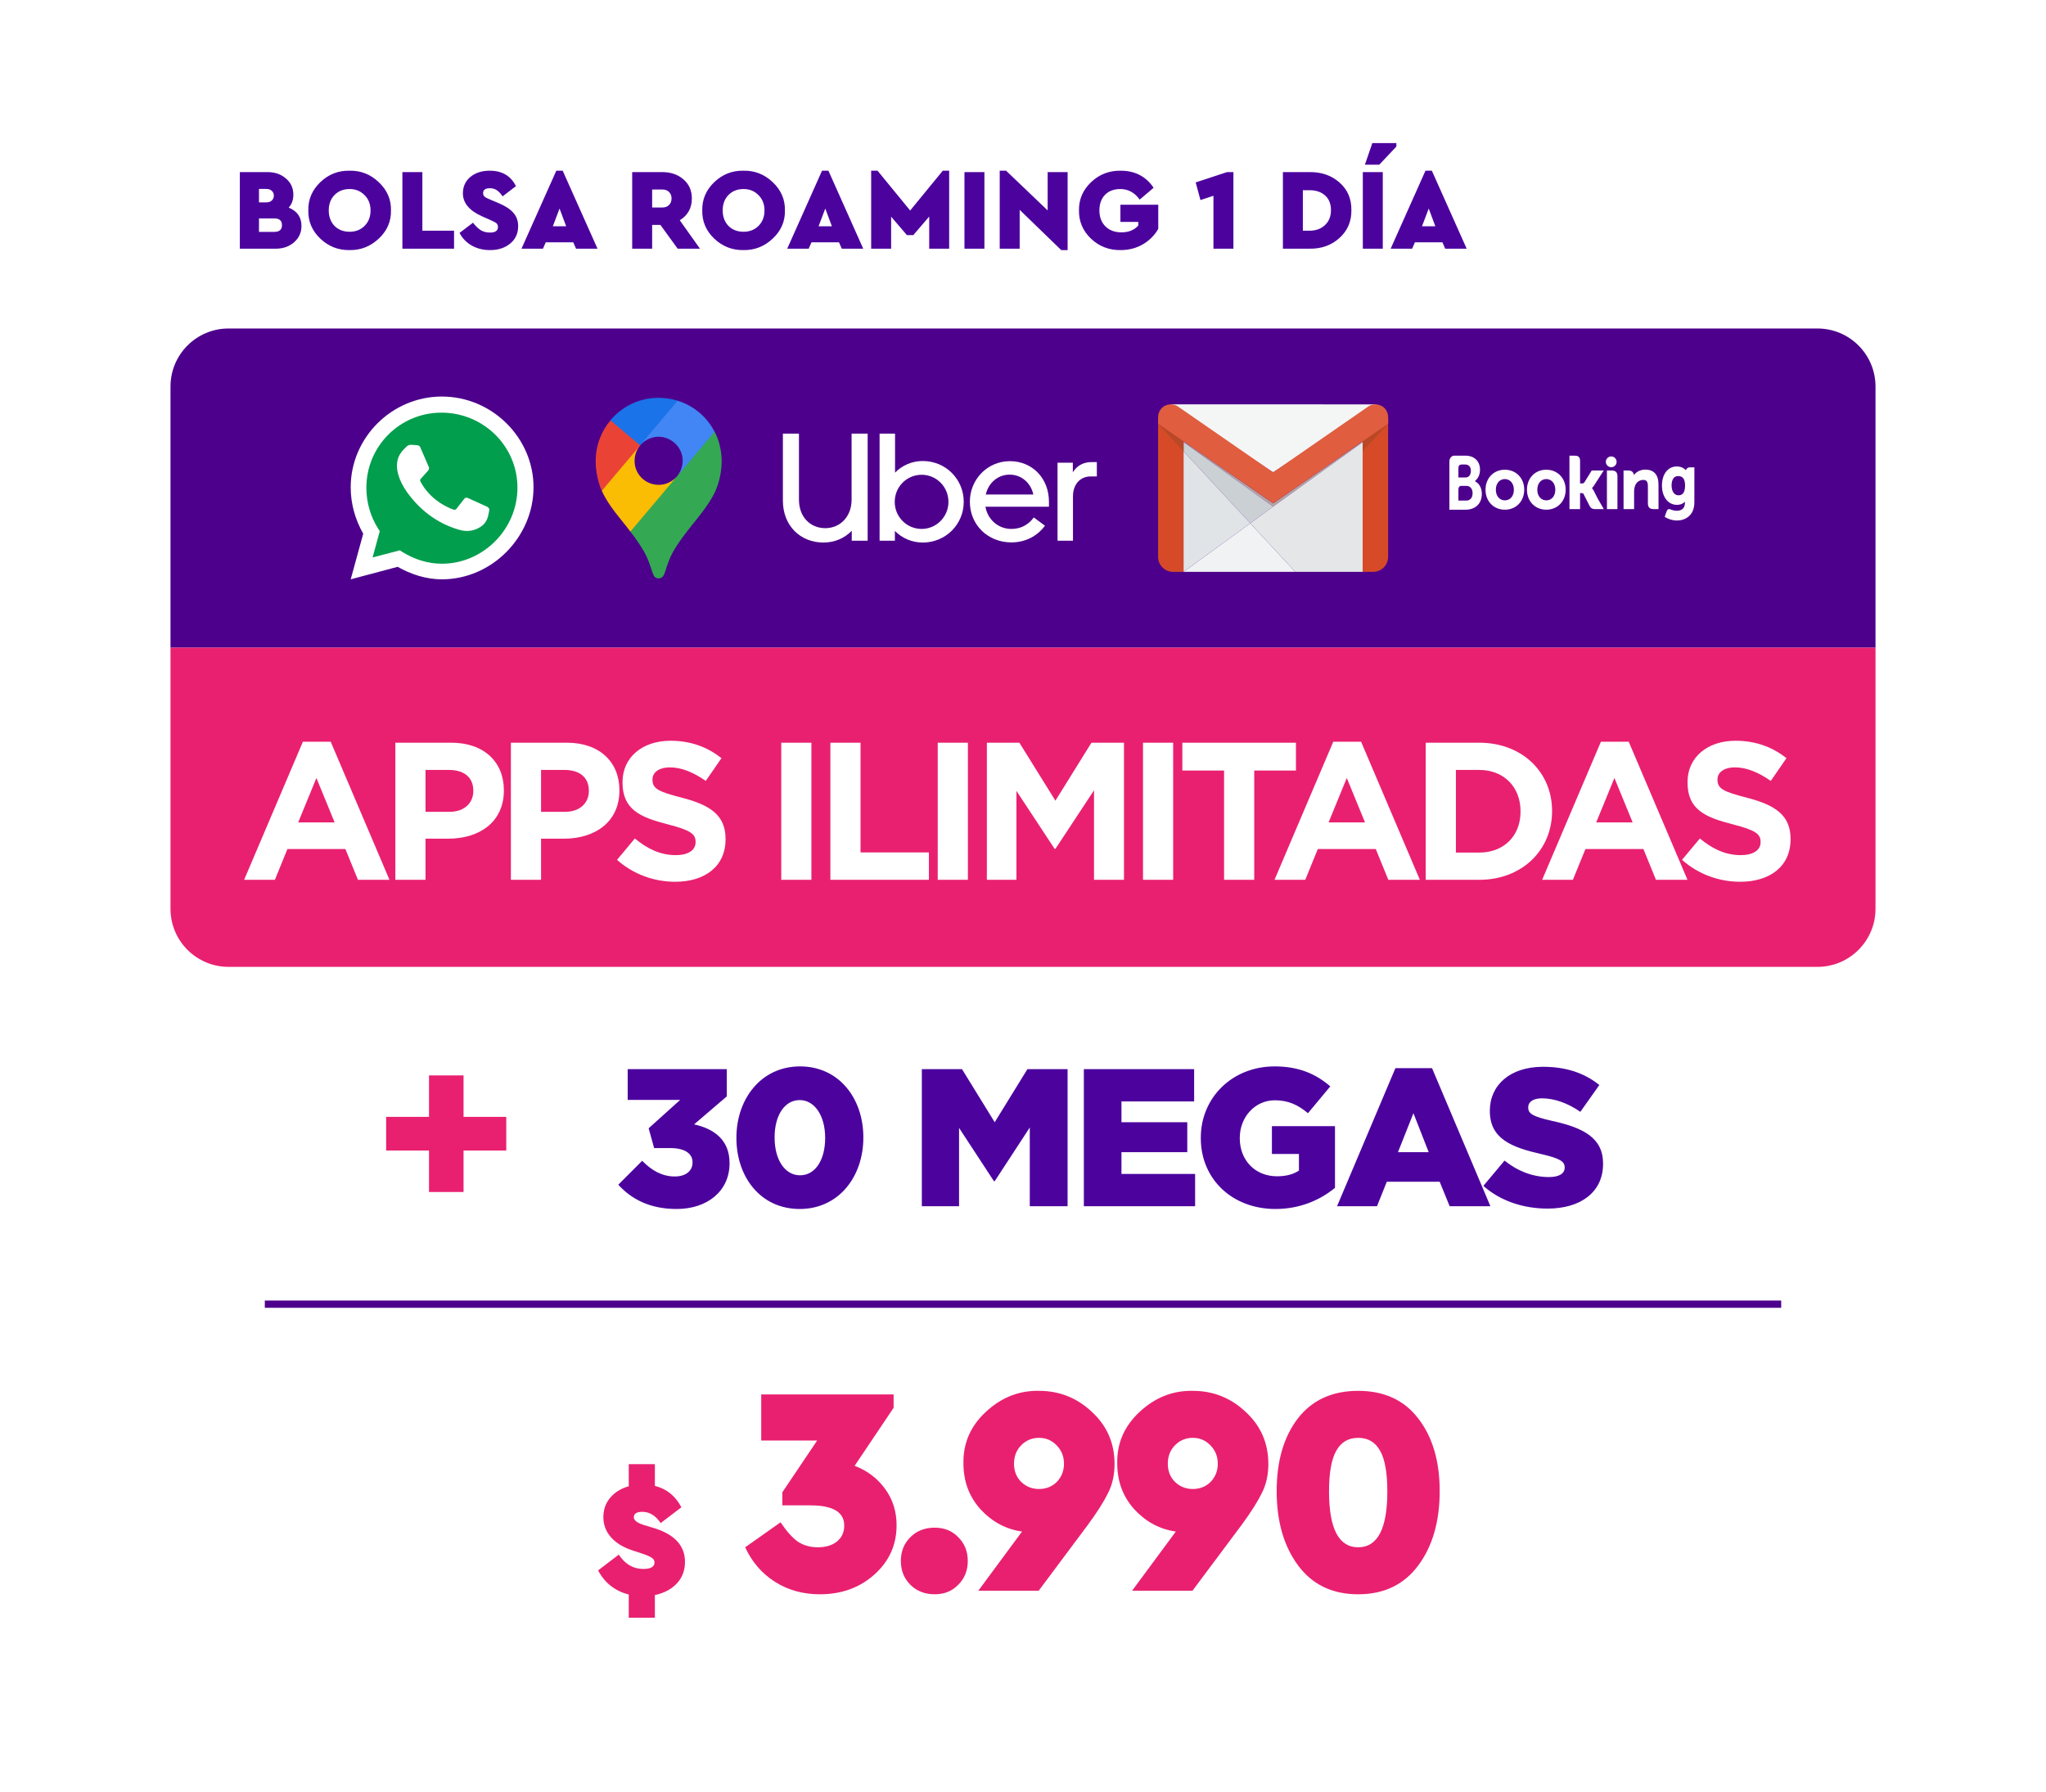
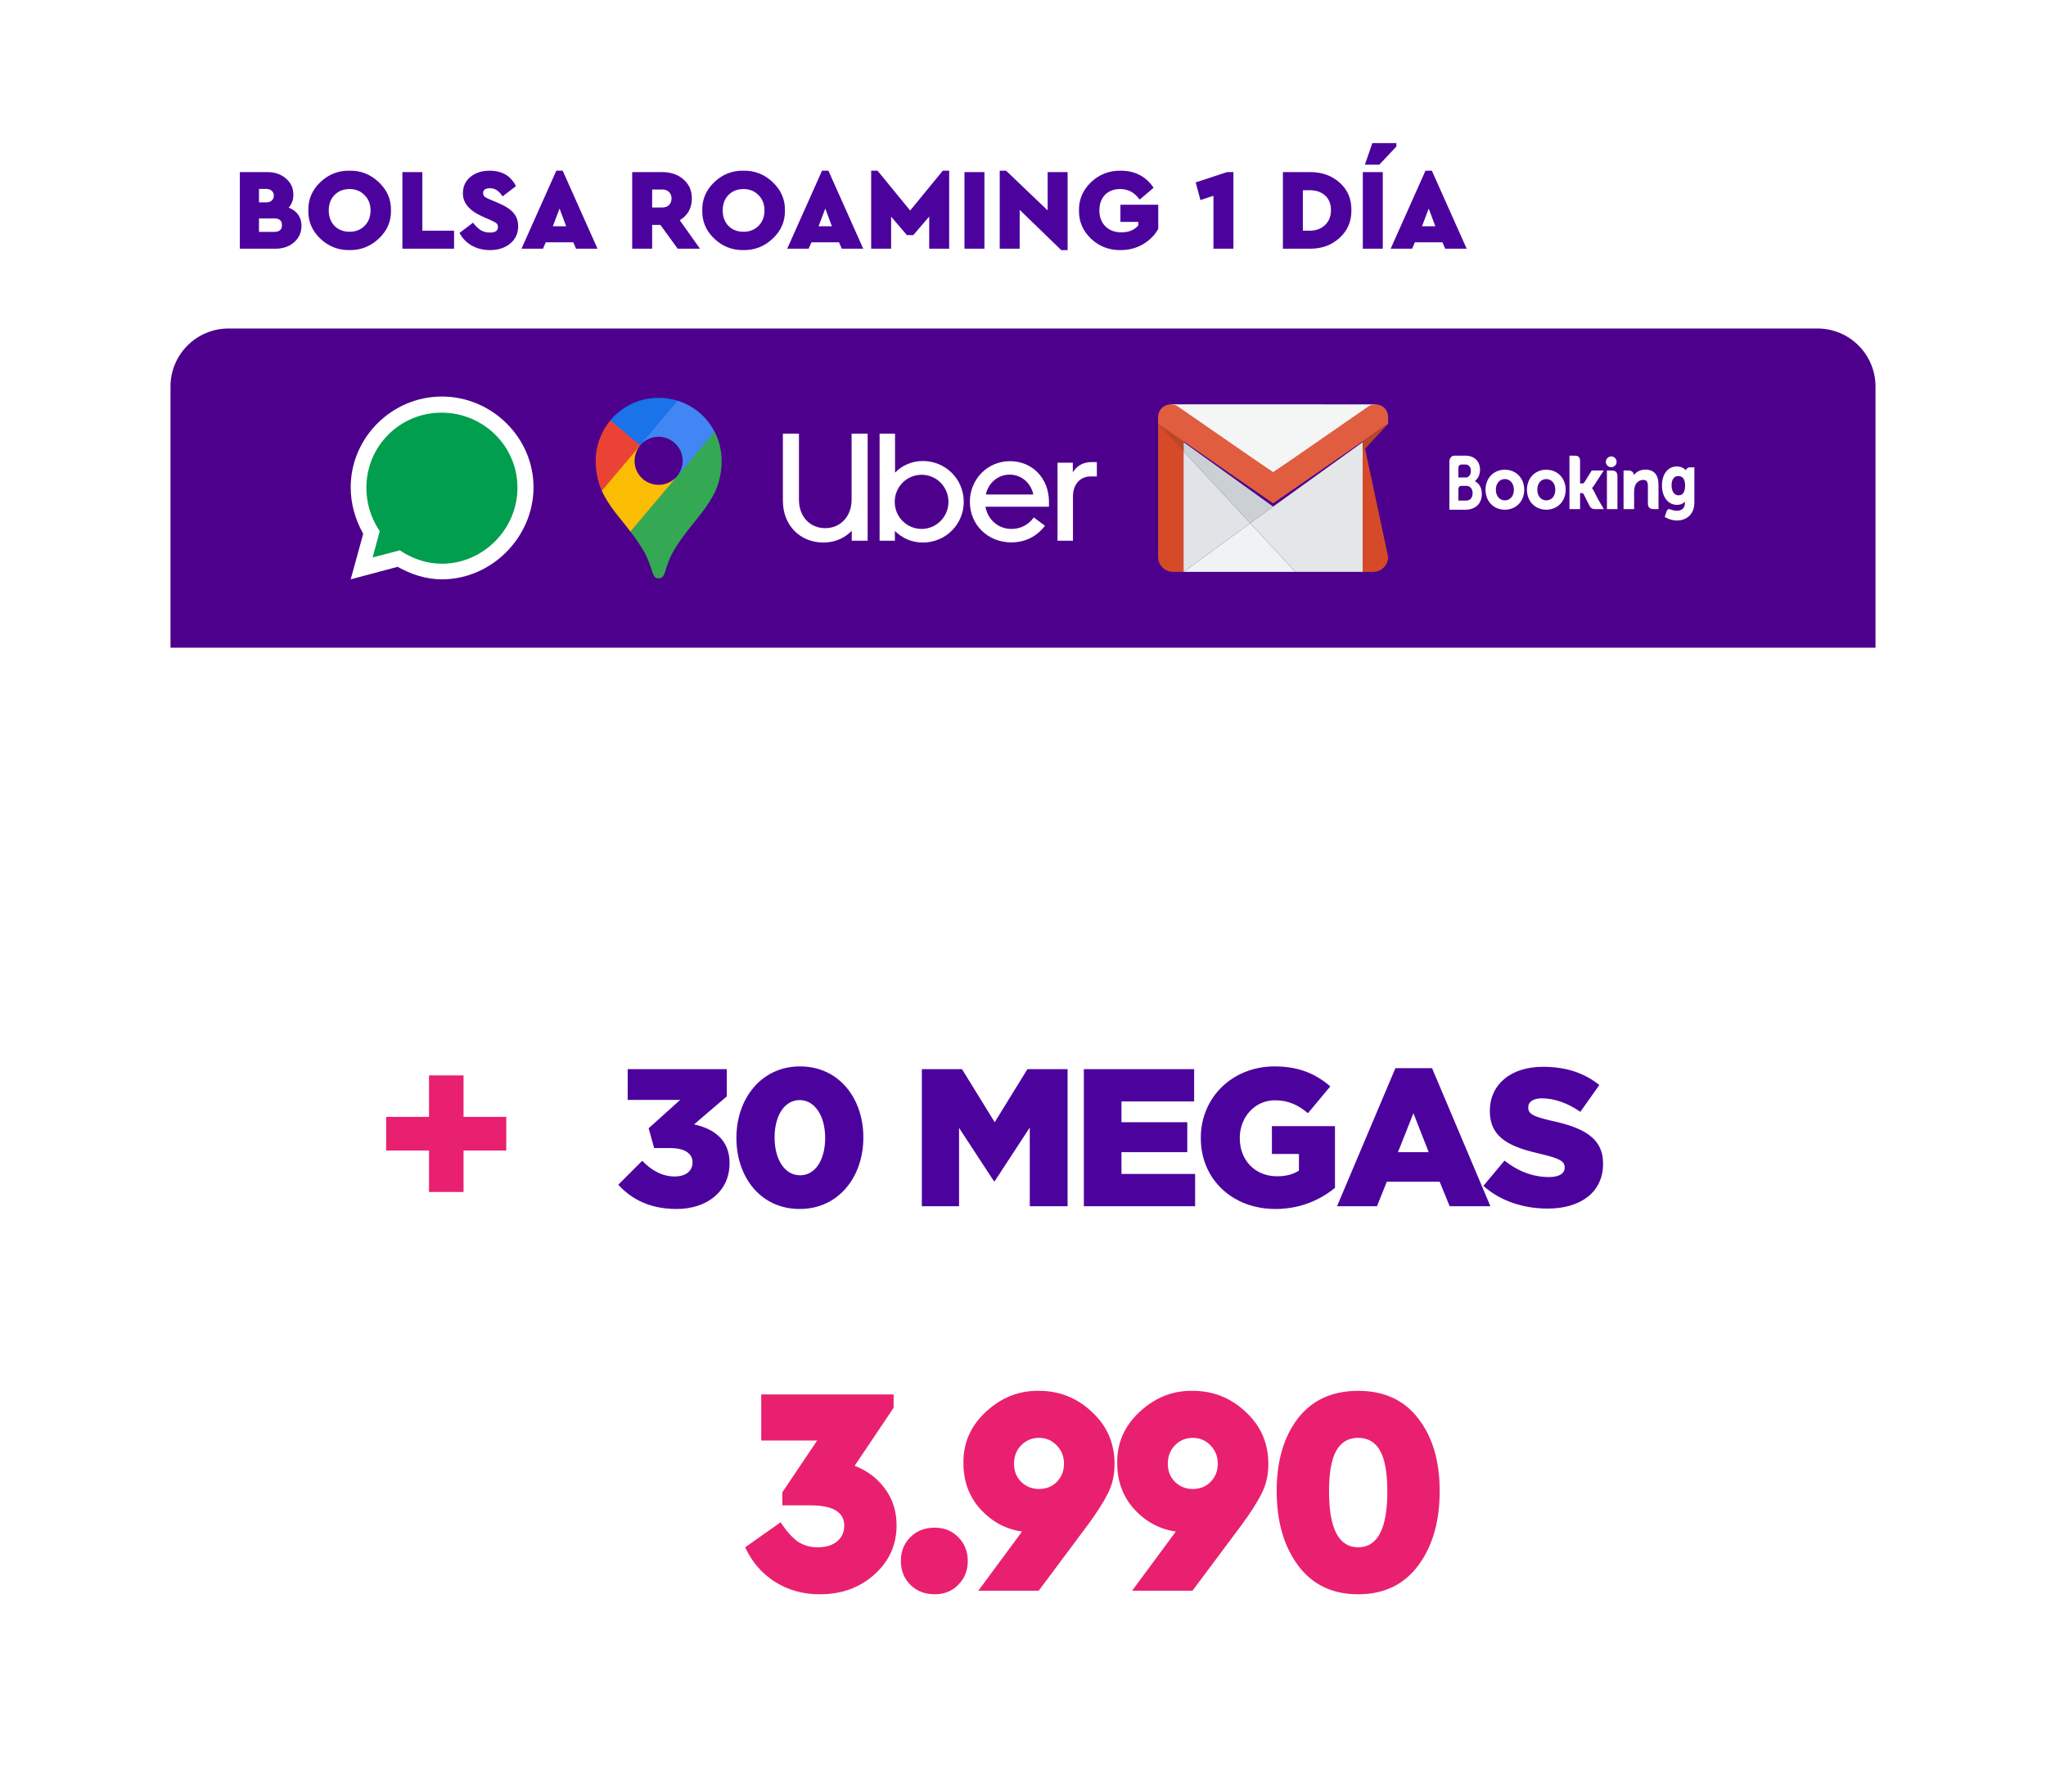
<svg xmlns="http://www.w3.org/2000/svg" width="282" height="247" viewBox="0 0 282 247" fill="none">
  <g filter="url(#filter0_d_308_2591)">
    <rect x="12.5" y="6.284" width="257" height="222" rx="8" fill="white" />
    <path d="M41.552 25.148C41.552 26.054 41.211 26.806 40.528 27.404C39.856 27.99 39.008 28.284 37.984 28.284H33.056V17.724H36.864C37.888 17.724 38.736 18.017 39.408 18.604C40.091 19.18 40.432 19.926 40.432 20.844C40.432 21.558 40.219 22.15 39.792 22.62C40.965 23.1 41.552 23.942 41.552 25.148ZM36.688 20.044H35.696V21.9H36.688C37.019 21.9 37.275 21.814 37.456 21.644C37.648 21.473 37.744 21.249 37.744 20.972C37.744 20.694 37.648 20.47 37.456 20.3C37.275 20.129 37.019 20.044 36.688 20.044ZM37.808 25.964C38.512 25.964 38.864 25.654 38.864 25.036C38.864 24.417 38.512 24.108 37.808 24.108H35.696V25.964H37.808ZM42.496 23.004C42.464 21.5 43.014 20.204 44.144 19.116C45.286 18.028 46.63 17.5 48.176 17.532C49.723 17.5 51.067 18.028 52.208 19.116C53.36 20.204 53.92 21.5 53.888 23.004C53.92 24.518 53.36 25.814 52.208 26.892C51.067 27.969 49.723 28.497 48.176 28.476C46.619 28.497 45.275 27.969 44.144 26.892C43.014 25.814 42.464 24.518 42.496 23.004ZM51.072 23.004C51.072 22.14 50.795 21.436 50.24 20.892C49.696 20.337 49.014 20.06 48.192 20.06C47.339 20.06 46.646 20.332 46.112 20.876C45.579 21.42 45.312 22.129 45.312 23.004C45.312 23.878 45.579 24.593 46.112 25.148C46.646 25.681 47.339 25.948 48.192 25.948C49.024 25.948 49.712 25.676 50.256 25.132C50.8 24.588 51.072 23.878 51.072 23.004ZM55.462 28.284V17.724H58.214V25.804H62.582V28.284H55.462ZM63.337 26.108L65.193 24.7C65.534 25.148 65.886 25.489 66.249 25.724C66.611 25.948 67.043 26.06 67.545 26.06C68.27 26.06 68.633 25.804 68.633 25.292C68.633 25.068 68.563 24.897 68.425 24.78C68.286 24.662 67.998 24.508 67.561 24.316L66.473 23.836C64.691 23.046 63.801 21.985 63.801 20.652C63.801 19.724 64.142 18.972 64.825 18.396C65.518 17.82 66.409 17.532 67.497 17.532C69.203 17.532 70.409 18.241 71.113 19.66L69.273 21.068C69.006 20.673 68.739 20.39 68.473 20.22C68.206 20.038 67.891 19.948 67.529 19.948C66.899 19.948 66.585 20.172 66.585 20.62C66.585 20.812 66.649 20.972 66.777 21.1C66.915 21.217 67.155 21.345 67.497 21.484L68.713 21.996C69.651 22.39 70.334 22.838 70.761 23.34C71.198 23.83 71.417 24.444 71.417 25.18C71.417 26.182 71.049 26.982 70.313 27.58C69.587 28.177 68.665 28.476 67.545 28.476C66.606 28.476 65.763 28.268 65.017 27.852C64.281 27.425 63.721 26.844 63.337 26.108ZM79.396 28.284L79.012 27.404H75.22L74.836 28.284H71.876L76.676 17.532H77.556L82.356 28.284H79.396ZM78.036 25.196L77.124 22.748L76.196 25.196H78.036ZM96.478 28.284H93.406L91.022 25.004H89.886V28.284H87.134V17.724H91.278C92.462 17.724 93.438 18.06 94.206 18.732C94.974 19.393 95.358 20.268 95.358 21.356C95.358 22.678 94.803 23.681 93.694 24.364L96.478 28.284ZM89.886 20.124V22.604H91.294C91.678 22.604 91.982 22.492 92.206 22.268C92.441 22.033 92.558 21.729 92.558 21.356C92.558 20.982 92.441 20.684 92.206 20.46C91.982 20.236 91.678 20.124 91.294 20.124H89.886ZM96.793 23.004C96.761 21.5 97.311 20.204 98.441 19.116C99.583 18.028 100.927 17.5 102.473 17.532C104.02 17.5 105.364 18.028 106.505 19.116C107.657 20.204 108.217 21.5 108.185 23.004C108.217 24.518 107.657 25.814 106.505 26.892C105.364 27.969 104.02 28.497 102.473 28.476C100.916 28.497 99.572 27.969 98.441 26.892C97.311 25.814 96.761 24.518 96.793 23.004ZM105.369 23.004C105.369 22.14 105.092 21.436 104.537 20.892C103.993 20.337 103.311 20.06 102.489 20.06C101.636 20.06 100.943 20.332 100.409 20.876C99.876 21.42 99.609 22.129 99.609 23.004C99.609 23.878 99.876 24.593 100.409 25.148C100.943 25.681 101.636 25.948 102.489 25.948C103.321 25.948 104.009 25.676 104.553 25.132C105.097 24.588 105.369 23.878 105.369 23.004ZM116.021 28.284L115.637 27.404H111.845L111.461 28.284H108.501L113.301 17.532H114.181L118.981 28.284H116.021ZM114.661 25.196L113.749 22.748L112.821 25.196H114.661ZM129.944 17.532H130.824V28.284H128.072V23.852L125.88 26.412H125L122.824 23.868V28.284H120.072V17.532H120.952L125.448 23.02L129.944 17.532ZM132.931 28.284V17.724H135.683V28.284H132.931ZM144.398 17.724H147.15V28.476H146.27L140.542 22.924V28.284H137.79V17.532H138.67L144.398 23.004V17.724ZM148.715 23.004C148.694 21.489 149.248 20.193 150.379 19.116C151.51 18.038 152.87 17.51 154.459 17.532C156.432 17.532 157.947 18.316 159.003 19.884L157.083 21.516C156.39 20.545 155.499 20.06 154.411 20.06C153.526 20.06 152.822 20.326 152.299 20.86C151.787 21.393 151.531 22.108 151.531 23.004C151.531 23.91 151.803 24.641 152.347 25.196C152.902 25.75 153.643 26.028 154.571 26.028C155.574 26.028 156.347 25.713 156.891 25.084V24.588H154.427V22.22H159.643V25.548C159.152 26.422 158.448 27.132 157.531 27.676C156.614 28.209 155.59 28.476 154.459 28.476C152.87 28.497 151.51 27.974 150.379 26.908C149.248 25.83 148.694 24.529 148.715 23.004ZM169.121 17.724H170.001V28.284H167.249V20.988L165.457 21.58L164.801 19.148L169.121 17.724ZM176.822 28.284V17.724H180.502C182.144 17.702 183.52 18.182 184.63 19.164C185.739 20.145 186.283 21.414 186.262 22.972C186.283 24.518 185.734 25.798 184.614 26.812C183.504 27.814 182.134 28.305 180.502 28.284H176.822ZM179.574 25.804H180.486C181.36 25.804 182.07 25.548 182.614 25.036C183.168 24.524 183.446 23.836 183.446 22.972C183.446 22.097 183.174 21.42 182.63 20.94C182.096 20.46 181.382 20.22 180.486 20.22H179.574V25.804ZM187.837 28.284V17.724H190.589V28.284H187.837ZM188.125 16.7L189.149 13.724H192.461V14.204L190.109 16.7H188.125ZM199.193 28.284L198.809 27.404H195.017L194.633 28.284H191.673L196.473 17.532H197.353L202.153 28.284H199.193ZM197.833 25.196L196.921 22.748L195.993 25.196H197.833Z" fill="#4C039E" />
    <path d="M23.5 47.284C23.5 42.865 27.082 39.284 31.5 39.284H250.5C254.918 39.284 258.5 42.865 258.5 47.284V83.284H23.5V47.284Z" fill="#4D008C" />
    <path d="M48.337 73.862L50.062 67.578C48.953 65.606 48.337 63.45 48.337 61.17C48.337 54.332 54.005 48.664 60.905 48.664C67.805 48.664 73.535 54.332 73.535 61.17C73.535 68.009 67.805 73.862 60.905 73.862C58.749 73.862 56.654 73.184 54.806 72.137L48.337 73.862Z" fill="white" />
    <path d="M55.116 69.861L55.486 70.108C57.088 71.094 58.936 71.71 60.908 71.71C66.576 71.71 71.319 66.966 71.319 61.236C71.319 55.445 66.576 50.886 60.846 50.886C55.116 50.886 50.496 55.507 50.496 61.236C50.496 63.208 51.05 65.179 52.098 66.843L52.344 67.212L51.358 70.847L55.116 69.861Z" fill="#009E4D" />
-     <path d="M57.512 55.376L56.711 55.314C56.465 55.314 56.219 55.376 56.034 55.56C55.664 55.93 54.986 56.546 54.802 57.409C54.493 58.702 54.986 60.243 56.095 61.844C57.204 63.385 59.422 65.911 63.242 67.02C64.474 67.389 65.398 67.143 66.199 66.65C66.815 66.28 67.185 65.664 67.308 64.987L67.431 64.37C67.493 64.186 67.37 64.001 67.185 63.877L64.474 62.645C64.289 62.584 64.105 62.584 63.981 62.769L62.872 64.186C62.811 64.247 62.626 64.309 62.503 64.247C61.763 64.001 59.299 62.953 57.944 60.366C57.882 60.243 57.882 60.119 58.005 59.996L59.053 58.826C59.114 58.702 59.176 58.518 59.114 58.394L57.882 55.56C57.82 55.499 57.697 55.376 57.512 55.376Z" fill="white" />
    <path d="M86.885 67.282C87.654 68.243 88.438 69.447 88.847 70.177C89.347 71.126 89.553 71.767 89.925 72.907C90.142 73.535 90.349 73.726 90.783 73.726C91.258 73.726 91.475 73.406 91.641 72.907C91.988 71.83 92.256 71.011 92.68 70.228C93.514 68.73 94.565 67.395 95.591 66.114C95.873 65.755 97.669 63.64 98.476 61.961C98.476 61.961 99.465 60.128 99.465 57.565C99.465 55.168 98.491 53.504 98.491 53.504L95.671 54.26L93.952 58.772L93.528 59.386L93.439 59.502L93.323 59.643L93.13 59.875L92.848 60.156L91.323 61.399L87.514 63.603L86.885 67.282Z" fill="#34A853" />
    <path d="M82.95 61.655C83.885 63.782 85.668 65.641 86.885 67.282L93.335 59.643C93.335 59.643 92.424 60.836 90.783 60.836C88.949 60.836 87.462 59.376 87.462 57.529C87.462 56.259 88.219 55.389 88.219 55.389L83.846 56.555L82.95 61.655Z" fill="#FBBC04" />
    <path d="M93.412 49.237C95.553 49.929 97.387 51.376 98.491 53.518L93.335 59.656C93.335 59.656 94.092 58.772 94.092 57.516C94.092 55.633 92.501 54.209 90.783 54.209C89.154 54.209 88.219 55.387 88.219 55.387V51.518L93.412 49.237Z" fill="#4285F4" />
    <path d="M84.128 51.942C85.411 50.417 87.654 48.842 90.757 48.842C92.256 48.842 93.398 49.239 93.398 49.239L88.219 55.391H84.55L84.128 51.942Z" fill="#1A73E8" />
    <path d="M82.95 61.655C82.95 61.655 82.103 59.976 82.103 57.555C82.103 55.261 83 53.262 84.142 51.954L88.233 55.401L82.95 61.655Z" fill="#EA4335" />
    <path fill-rule="evenodd" clip-rule="evenodd" d="M113.748 66.809C115.793 66.809 117.375 65.226 117.375 62.886V53.776H119.589V68.538H117.396V67.167C116.405 68.2 115.034 68.79 113.495 68.79C110.331 68.79 107.906 66.493 107.906 63.013V53.776H110.121V62.886C110.121 65.269 111.681 66.809 113.748 66.809Z" fill="white" />
    <path fill-rule="evenodd" clip-rule="evenodd" d="M127.033 66.914C129.057 66.914 130.724 65.248 130.724 63.182C130.724 61.094 129.057 59.449 127.033 59.449C124.988 59.449 123.321 61.094 123.321 63.182C123.321 65.248 124.966 66.914 127.033 66.914ZM121.234 53.777H123.364V59.153C124.334 58.162 125.683 57.551 127.18 57.551C130.344 57.551 132.832 60.06 132.832 63.181C132.832 66.281 130.344 68.791 127.18 68.791C125.683 68.791 124.312 68.179 123.343 67.189V68.537H121.234V53.777Z" fill="white" />
    <path fill-rule="evenodd" clip-rule="evenodd" d="M135.869 62.169H142.427C142.069 60.525 140.74 59.428 139.158 59.428C137.577 59.428 136.248 60.525 135.869 62.169ZM139.2 57.573C142.3 57.573 144.577 59.955 144.577 63.161V63.856H135.826C136.122 65.606 137.577 66.914 139.39 66.914C140.634 66.914 141.689 66.408 142.49 65.332L144.029 66.472C142.954 67.906 141.352 68.77 139.39 68.77C136.164 68.77 133.676 66.366 133.676 63.161C133.676 60.124 136.058 57.573 139.2 57.573Z" fill="white" />
    <path fill-rule="evenodd" clip-rule="evenodd" d="M150.292 59.681C148.901 59.681 147.888 60.756 147.888 62.422V68.538H145.759V57.783H147.868V59.111C148.394 58.247 149.259 57.699 150.439 57.699H151.178V59.681H150.292Z" fill="white" />
    <path fill-rule="evenodd" clip-rule="evenodd" d="M163.13 54.302V72.829H161.674C160.544 72.829 159.62 71.904 159.62 70.775V51.654L163.13 54.302Z" fill="#D64A28" />
-     <path fill-rule="evenodd" clip-rule="evenodd" d="M187.817 54.302V72.829H189.273C190.403 72.829 191.327 71.904 191.327 70.775V51.654L187.817 54.302Z" fill="#D64A28" />
+     <path fill-rule="evenodd" clip-rule="evenodd" d="M187.817 54.302V72.829H189.273C190.403 72.829 191.327 71.904 191.327 70.775L187.817 54.302Z" fill="#D64A28" />
    <path fill-rule="evenodd" clip-rule="evenodd" d="M178.534 72.829H163.195L163.13 72.829L172.324 66.131L178.534 72.829Z" fill="#F0F2F3" />
-     <path fill-rule="evenodd" clip-rule="evenodd" d="M163.13 54.842L175.474 63.386L187.817 54.843V54.953L175.474 63.836L163.13 54.953V54.842Z" fill="#B4A4A5" />
    <path fill-rule="evenodd" clip-rule="evenodd" d="M175.474 63.836L163.17 54.982L163.13 54.955V56.214L163.178 56.266L172.324 66.131L175.474 63.836Z" fill="#CBD0D4" />
    <path fill-rule="evenodd" clip-rule="evenodd" d="M163.13 72.829L172.324 66.131L163.13 56.214L163.13 72.829Z" fill="#E0E4E7" />
    <path fill-rule="evenodd" clip-rule="evenodd" d="M178.534 72.829L187.817 72.829L187.818 54.954L175.474 63.835L172.324 66.131L178.534 72.829Z" fill="#E4E6E7" />
    <path fill-rule="evenodd" clip-rule="evenodd" d="M161.328 49.739L189.698 49.743L175.474 59.117L161.328 49.739Z" fill="#F4F5F5" />
    <path fill-rule="evenodd" clip-rule="evenodd" d="M162.372 50.048L175.474 59.117L188.575 50.048C189.369 49.499 190.467 49.699 191.017 50.493C191.24 50.815 191.34 51.187 191.326 51.553L191.328 52.429C191.079 52.612 190.821 52.764 190.573 52.934L175.474 63.386L160.375 52.934C160.127 52.764 159.868 52.612 159.62 52.429L159.622 51.554C159.608 51.188 159.707 50.815 159.93 50.493C160.48 49.699 161.578 49.499 162.372 50.048Z" fill="#E05D3F" />
    <path fill-rule="evenodd" clip-rule="evenodd" d="M163.13 54.842L159.62 52.429L163.13 56.214L163.13 54.842Z" fill="#B94826" />
    <path fill-rule="evenodd" clip-rule="evenodd" d="M187.817 54.843L191.328 52.429L187.817 56.214L187.817 54.843Z" fill="#B94826" />
    <path fill-rule="evenodd" clip-rule="evenodd" d="M219.463 61.349C219.544 61.438 219.612 61.538 219.664 61.646L220.22 62.741L221.056 64.184H219.934C219.511 64.184 219.284 64.111 219.059 63.679L218.253 62.087C218.199 61.993 218.086 61.972 217.919 61.972H217.782V64.184H216.319L216.316 56.813H217.006C217.41 56.813 217.782 56.896 217.782 57.522V60.645H218.015C218.189 60.645 218.307 60.601 218.363 60.512L219.386 58.861H221.04L219.678 60.972C219.614 61.069 219.543 61.161 219.466 61.248L219.415 61.297L219.463 61.349ZM222.075 56.918C221.663 56.918 221.33 57.258 221.33 57.678C221.342 58.072 221.655 58.39 222.048 58.408C222.247 58.414 222.44 58.34 222.585 58.203C222.73 58.066 222.814 57.877 222.82 57.678C222.82 57.258 222.486 56.918 222.075 56.918ZM210.46 61.507C210.46 59.911 211.579 58.75 213.122 58.75L213.123 58.752C214.67 58.752 215.796 59.911 215.796 61.509C215.796 63.105 214.67 64.264 213.123 64.264C211.579 64.264 210.46 63.105 210.46 61.507ZM213.122 62.975C212.395 62.975 211.886 62.372 211.886 61.507C211.886 60.643 212.395 60.041 213.123 60.041C213.854 60.041 214.368 60.645 214.368 61.507C214.368 62.387 213.867 62.975 213.123 62.975H213.122ZM221.48 58.861H222.17C222.685 58.861 222.934 59.124 222.934 59.67L222.931 64.181H222.93V64.184H221.484V62.977L221.48 58.861ZM226.773 58.738C226.028 58.738 225.552 59.084 225.286 59.376L225.196 59.47L225.167 59.343C225.088 59.03 224.824 58.858 224.427 58.858H223.772L223.776 64.181H225.229V61.728C225.229 61.488 225.259 61.281 225.321 61.09C225.481 60.515 225.933 60.157 226.499 60.157C226.952 60.157 227.129 60.409 227.129 61.054V63.373C227.129 63.925 227.374 64.181 227.903 64.181H228.594L228.591 60.795C228.591 59.451 227.962 58.738 226.773 58.738ZM207.411 58.752C205.87 58.752 204.749 59.911 204.749 61.509C204.749 63.105 205.87 64.265 207.411 64.265C208.96 64.265 210.085 63.105 210.085 61.509C210.085 59.911 208.96 58.752 207.413 58.752H207.411ZM206.174 61.507C206.174 62.372 206.682 62.975 207.411 62.975C208.155 62.975 208.656 62.387 208.656 61.507C208.656 60.645 208.144 60.041 207.411 60.041C206.682 60.041 206.174 60.643 206.174 61.507ZM232.931 58.421C232.686 58.421 232.493 58.534 232.399 58.743L232.364 58.823L232.304 58.761C232.094 58.552 231.717 58.303 231.104 58.303C229.888 58.303 229.067 59.36 229.067 60.929C229.067 62.498 229.917 63.597 231.128 63.597C231.543 63.597 231.87 63.483 232.131 63.255L232.231 63.169V63.315C232.231 64.02 231.836 64.407 231.122 64.407C230.774 64.407 230.458 64.311 230.244 64.221C229.97 64.126 229.808 64.206 229.696 64.525L229.592 64.82L229.447 65.252L229.537 65.308C229.994 65.588 230.592 65.755 231.128 65.755C232.237 65.755 233.534 65.1 233.534 63.255L233.538 58.422H232.931V58.421ZM230.393 60.892C230.393 61.564 230.648 62.279 231.359 62.279H231.361C231.769 62.279 232.255 62.048 232.255 60.941C232.255 59.768 231.705 59.631 231.292 59.631C230.459 59.631 230.393 60.595 230.393 60.892Z" fill="#FEFEFE" />
    <path fill-rule="evenodd" clip-rule="evenodd" d="M203.481 60.457L203.286 60.329L203.457 60.16C203.657 59.961 203.989 59.516 203.989 58.749C203.989 57.572 203.201 56.813 201.979 56.813H200.427C200.063 56.828 199.774 57.171 199.77 57.589V64.264H202.005C203.364 64.264 204.241 63.41 204.241 62.087C204.241 61.375 203.958 60.767 203.481 60.457ZM201.011 58.566C201.011 58.221 201.138 58.056 201.414 58.035H201.97C202.446 58.035 202.73 58.363 202.73 58.914C202.73 59.336 202.536 59.825 201.987 59.825H201.011V58.566ZM201.011 63.004H202.096C202.633 63.004 202.967 62.627 202.967 61.986C202.967 61.363 202.624 60.978 202.096 60.978H201.354C201.119 61.017 201.011 61.183 201.011 61.503V63.004Z" fill="#FEFEFE" />
-     <path d="M23.5 83.284H258.5V119.284C258.5 123.702 254.918 127.284 250.5 127.284H31.5C27.082 127.284 23.5 123.702 23.5 119.284V83.284Z" fill="#E92070" />
    <path d="M53.682 115.284L45.582 96.249H41.748L33.648 115.284H37.887L39.615 111.045H47.607L49.335 115.284H53.682ZM46.122 107.373H41.1L43.611 101.244L46.122 107.373ZM69.448 102.972V102.918C69.448 99.057 66.721 96.384 62.212 96.384H54.49V115.284H58.648V109.614H61.807C66.046 109.614 69.448 107.346 69.448 102.972ZM65.236 103.053C65.236 104.673 64.021 105.915 61.942 105.915H58.648V100.137H61.861C63.94 100.137 65.236 101.136 65.236 102.999V103.053ZM85.374 102.972V102.918C85.374 99.057 82.647 96.384 78.138 96.384H70.416V115.284H74.574V109.614H77.733C81.972 109.614 85.374 107.346 85.374 102.972ZM81.162 103.053C81.162 104.673 79.947 105.915 77.868 105.915H74.574V100.137H77.787C79.866 100.137 81.162 101.136 81.162 102.999V103.053ZM100.004 109.695V109.641C100.004 106.347 97.844 104.97 94.01 103.971C90.743 103.134 89.933 102.729 89.933 101.487V101.433C89.933 100.515 90.77 99.786 92.363 99.786C93.956 99.786 95.603 100.488 97.277 101.649L99.437 98.517C97.52 96.978 95.171 96.114 92.417 96.114C88.556 96.114 85.802 98.382 85.802 101.811V101.865C85.802 105.618 88.259 106.671 92.066 107.643C95.225 108.453 95.873 108.993 95.873 110.046V110.1C95.873 111.207 94.847 111.882 93.146 111.882C90.986 111.882 89.204 110.991 87.503 109.587L85.046 112.53C87.314 114.555 90.203 115.554 93.065 115.554C97.142 115.554 100.004 113.448 100.004 109.695ZM111.836 115.284V96.384H107.678V115.284H111.836ZM128.031 115.284V111.504H118.608V96.384H114.45V115.284H128.031ZM133.405 115.284V96.384H129.247V115.284H133.405ZM154.919 115.284V96.384H150.437L145.469 104.376L140.501 96.384H136.019V115.284H140.096V103.026L145.361 111.018H145.469L150.788 102.945V115.284H154.919ZM161.698 115.284V96.384H157.54V115.284H161.698ZM178.622 100.218V96.384H162.962V100.218H168.713V115.284H172.871V100.218H178.622ZM195.699 115.284L187.599 96.249H183.765L175.665 115.284H179.904L181.632 111.045H189.624L191.352 115.284H195.699ZM188.139 107.373H183.117L185.628 101.244L188.139 107.373ZM213.922 105.834V105.78C213.922 100.461 209.818 96.384 203.878 96.384H196.507V115.284H203.878C209.818 115.284 213.922 111.153 213.922 105.834ZM209.575 105.888C209.575 109.236 207.28 111.531 203.878 111.531H200.665V100.137H203.878C207.28 100.137 209.575 102.486 209.575 105.834V105.888ZM232.587 115.284L224.487 96.249H220.653L212.553 115.284H216.792L218.52 111.045H226.512L228.24 115.284H232.587ZM225.027 107.373H220.005L222.516 101.244L225.027 107.373ZM246.793 109.695V109.641C246.793 106.347 244.633 104.97 240.799 103.971C237.532 103.134 236.722 102.729 236.722 101.487V101.433C236.722 100.515 237.559 99.786 239.152 99.786C240.745 99.786 242.392 100.488 244.066 101.649L246.226 98.517C244.309 96.978 241.96 96.114 239.206 96.114C235.345 96.114 232.591 98.382 232.591 101.811V101.865C232.591 105.618 235.048 106.671 238.855 107.643C242.014 108.453 242.662 108.993 242.662 110.046V110.1C242.662 111.207 241.636 111.882 239.935 111.882C237.775 111.882 235.993 110.991 234.292 109.587L231.835 112.53C234.103 114.555 236.992 115.554 239.854 115.554C243.931 115.554 246.793 113.448 246.793 109.695Z" fill="white" />
    <path fill-rule="evenodd" clip-rule="evenodd" d="M59.13 152.604H53.222V147.964H59.13V142.248H63.891V147.964H69.778V152.604H63.891V158.319H59.13V152.604Z" fill="#E92070" />
    <path d="M93.264 160.662C97.476 160.662 100.554 158.205 100.554 154.371V154.317C100.554 151.104 98.367 149.592 95.667 148.998L100.176 145.137V141.384H86.514V145.623H93.75L89.403 149.538L90.159 152.265H92.373C94.344 152.265 95.451 152.994 95.451 154.209V154.263C95.451 155.424 94.506 156.18 93.021 156.18C91.293 156.18 89.862 155.397 88.512 154.02L85.218 157.314C87.054 159.339 89.619 160.662 93.264 160.662ZM110.22 160.662C115.62 160.662 118.995 156.18 118.995 150.834V150.78C118.995 145.434 115.647 141.006 110.274 141.006C104.901 141.006 101.499 145.488 101.499 150.834V150.888C101.499 156.234 104.82 160.662 110.22 160.662ZM110.274 156.018C108.168 156.018 106.764 153.858 106.764 150.834V150.78C106.764 147.756 108.141 145.65 110.22 145.65C112.299 145.65 113.73 147.837 113.73 150.834V150.888C113.73 153.885 112.38 156.018 110.274 156.018ZM127.057 160.284H132.187V149.484L136.993 156.828H137.101L141.934 149.43V160.284H147.145V141.384H141.61L137.101 148.701L132.592 141.384H127.057V160.284ZM149.387 160.284H164.723V155.829H154.571V152.832H163.643V148.701H154.571V145.839H164.588V141.384H149.387V160.284ZM175.793 160.662C179.222 160.662 182.003 159.393 184.001 157.746V149.241H175.307V153.075H179.033V155.37C178.25 155.883 177.278 156.153 176.009 156.153C173.012 156.153 170.879 153.966 170.879 150.915V150.861C170.879 147.972 172.985 145.677 175.712 145.677C177.575 145.677 178.925 146.325 180.275 147.459L183.353 143.76C181.355 142.032 179.006 141.006 175.685 141.006C169.826 141.006 165.506 145.326 165.506 150.834V150.888C165.506 156.612 169.907 160.662 175.793 160.662ZM184.283 160.284H189.791L191.141 156.909H198.431L199.808 160.284H205.424L197.378 141.249H192.329L184.283 160.284ZM192.68 152.832L194.813 147.459L196.919 152.832H192.68ZM213.309 160.608C217.899 160.608 220.95 158.313 220.95 154.452V154.398C220.95 150.861 218.25 149.457 213.903 148.512C211.284 147.918 210.636 147.54 210.636 146.676V146.622C210.636 145.947 211.257 145.407 212.526 145.407C214.2 145.407 216.09 146.055 217.818 147.27L220.437 143.571C218.385 141.924 215.874 141.06 212.661 141.06C208.125 141.06 205.344 143.598 205.344 147.108V147.162C205.344 151.05 208.449 152.184 212.472 153.102C215.037 153.696 215.658 154.128 215.658 154.911V154.965C215.658 155.775 214.902 156.261 213.498 156.261C211.311 156.261 209.232 155.478 207.369 153.993L204.453 157.476C206.775 159.555 209.961 160.608 213.309 160.608Z" fill="#4C039E" />
-     <rect x="36.5" y="173.284" width="209" height="1" fill="#4D008C" />
-     <path d="M90.262 213.884V217.009H86.662V213.809C84.762 213.325 83.353 212.217 82.437 210.484L85.287 208.309C86.153 209.625 87.278 210.284 88.662 210.284C89.695 210.284 90.212 209.984 90.212 209.384C90.212 209.134 90.103 208.934 89.887 208.784C89.67 208.617 89.278 208.434 88.712 208.234L87.037 207.684C85.787 207.25 84.828 206.642 84.162 205.859C83.495 205.075 83.162 204.167 83.162 203.134C83.162 202.1 83.478 201.209 84.112 200.459C84.745 199.709 85.595 199.184 86.662 198.884V195.834H90.262V198.834C91.878 199.234 93.095 200.217 93.912 201.784L91.062 203.959C90.362 202.925 89.52 202.409 88.537 202.409C87.753 202.409 87.362 202.659 87.362 203.159C87.362 203.559 87.778 203.9 88.612 204.184L90.487 204.759C93.103 205.659 94.412 207.175 94.412 209.309C94.412 210.492 94.037 211.484 93.287 212.284C92.537 213.084 91.528 213.617 90.262 213.884Z" fill="#E92070" />
    <path d="M123.576 204.264C123.576 206.97 122.551 209.238 120.501 211.07C118.478 212.874 115.977 213.776 112.998 213.776C110.674 213.776 108.611 213.202 106.807 212.054C105.003 210.906 103.636 209.32 102.707 207.298L107.586 203.854C108.406 205.084 109.198 205.972 109.964 206.519C110.756 207.038 111.672 207.298 112.711 207.298C113.804 207.298 114.679 207.038 115.335 206.519C116.018 205.972 116.36 205.234 116.36 204.305C116.36 202.446 114.802 201.517 111.686 201.517H107.832V199.713L112.629 192.579H104.921V186.224H123.166V188.069L117.795 196.064C119.517 196.72 120.911 197.772 121.977 199.221C123.043 200.669 123.576 202.35 123.576 204.264ZM125.475 212.464C124.6 211.589 124.163 210.496 124.163 209.184C124.163 207.872 124.6 206.778 125.475 205.904C126.35 205.029 127.47 204.592 128.837 204.592C130.149 204.592 131.229 205.029 132.076 205.904C132.951 206.778 133.388 207.872 133.388 209.184C133.388 210.496 132.951 211.589 132.076 212.464C131.229 213.338 130.149 213.776 128.837 213.776C127.47 213.776 126.35 213.338 125.475 212.464ZM153.619 195.818C153.619 197.321 153.318 198.66 152.717 199.836C152.143 201.011 151.214 202.473 149.929 204.223L143.164 213.284H134.841L140.868 205.125C138.681 204.824 136.782 203.813 135.169 202.091C133.584 200.341 132.791 198.223 132.791 195.736C132.736 192.948 133.775 190.57 135.907 188.602C138.039 186.634 140.472 185.677 143.205 185.732C146.02 185.732 148.453 186.702 150.503 188.643C152.58 190.556 153.619 192.948 153.619 195.818ZM146.649 195.777C146.649 194.765 146.307 193.918 145.624 193.235C144.968 192.551 144.162 192.21 143.205 192.21C142.248 192.21 141.428 192.551 140.745 193.235C140.089 193.918 139.761 194.765 139.761 195.777C139.761 196.788 140.089 197.622 140.745 198.278C141.428 198.934 142.248 199.262 143.205 199.262C144.189 199.262 145.009 198.934 145.665 198.278C146.321 197.594 146.649 196.761 146.649 195.777ZM174.816 195.818C174.816 197.321 174.515 198.66 173.914 199.836C173.34 201.011 172.411 202.473 171.126 204.223L164.361 213.284H156.038L162.065 205.125C159.878 204.824 157.979 203.813 156.366 202.091C154.781 200.341 153.988 198.223 153.988 195.736C153.933 192.948 154.972 190.57 157.104 188.602C159.236 186.634 161.669 185.677 164.402 185.732C167.217 185.732 169.65 186.702 171.7 188.643C173.777 190.556 174.816 192.948 174.816 195.818ZM167.846 195.777C167.846 194.765 167.504 193.918 166.821 193.235C166.165 192.551 165.359 192.21 164.402 192.21C163.445 192.21 162.625 192.551 161.942 193.235C161.286 193.918 160.958 194.765 160.958 195.777C160.958 196.788 161.286 197.622 161.942 198.278C162.625 198.934 163.445 199.262 164.402 199.262C165.386 199.262 166.206 198.934 166.862 198.278C167.518 197.594 167.846 196.761 167.846 195.777ZM175.964 199.549C175.964 195.421 176.934 192.087 178.875 189.545C180.843 187.003 183.617 185.732 187.198 185.732C190.779 185.732 193.539 187.003 195.48 189.545C197.448 192.087 198.432 195.421 198.432 199.549C198.432 203.731 197.448 207.147 195.48 209.799C193.512 212.45 190.751 213.776 187.198 213.776C183.645 213.776 180.884 212.45 178.916 209.799C176.948 207.147 175.964 203.731 175.964 199.549ZM191.216 199.59C191.216 197.048 190.888 195.189 190.232 194.014C189.576 192.811 188.565 192.21 187.198 192.21C185.831 192.21 184.82 192.811 184.164 194.014C183.508 195.189 183.18 197.048 183.18 199.59C183.18 204.728 184.519 207.298 187.198 207.298C189.877 207.298 191.216 204.728 191.216 199.59Z" fill="#E92070" />
  </g>
  <defs>
    <filter id="filter0_d_308_2591" x="0.5" y="0.284" width="281" height="246" filterUnits="userSpaceOnUse" color-interpolation-filters="sRGB">
      <feFlood flood-opacity="0" result="BackgroundImageFix" />
      <feColorMatrix in="SourceAlpha" type="matrix" values="0 0 0 0 0 0 0 0 0 0 0 0 0 0 0 0 0 0 127 0" result="hardAlpha" />
      <feOffset dy="6" />
      <feGaussianBlur stdDeviation="6" />
      <feColorMatrix type="matrix" values="0 0 0 0 0.22 0 0 0 0 0.078 0 0 0 0 0.318 0 0 0 0.15 0" />
      <feBlend mode="normal" in2="BackgroundImageFix" result="effect1_dropShadow_308_2591" />
      <feBlend mode="normal" in="SourceGraphic" in2="effect1_dropShadow_308_2591" result="shape" />
    </filter>
  </defs>
</svg>